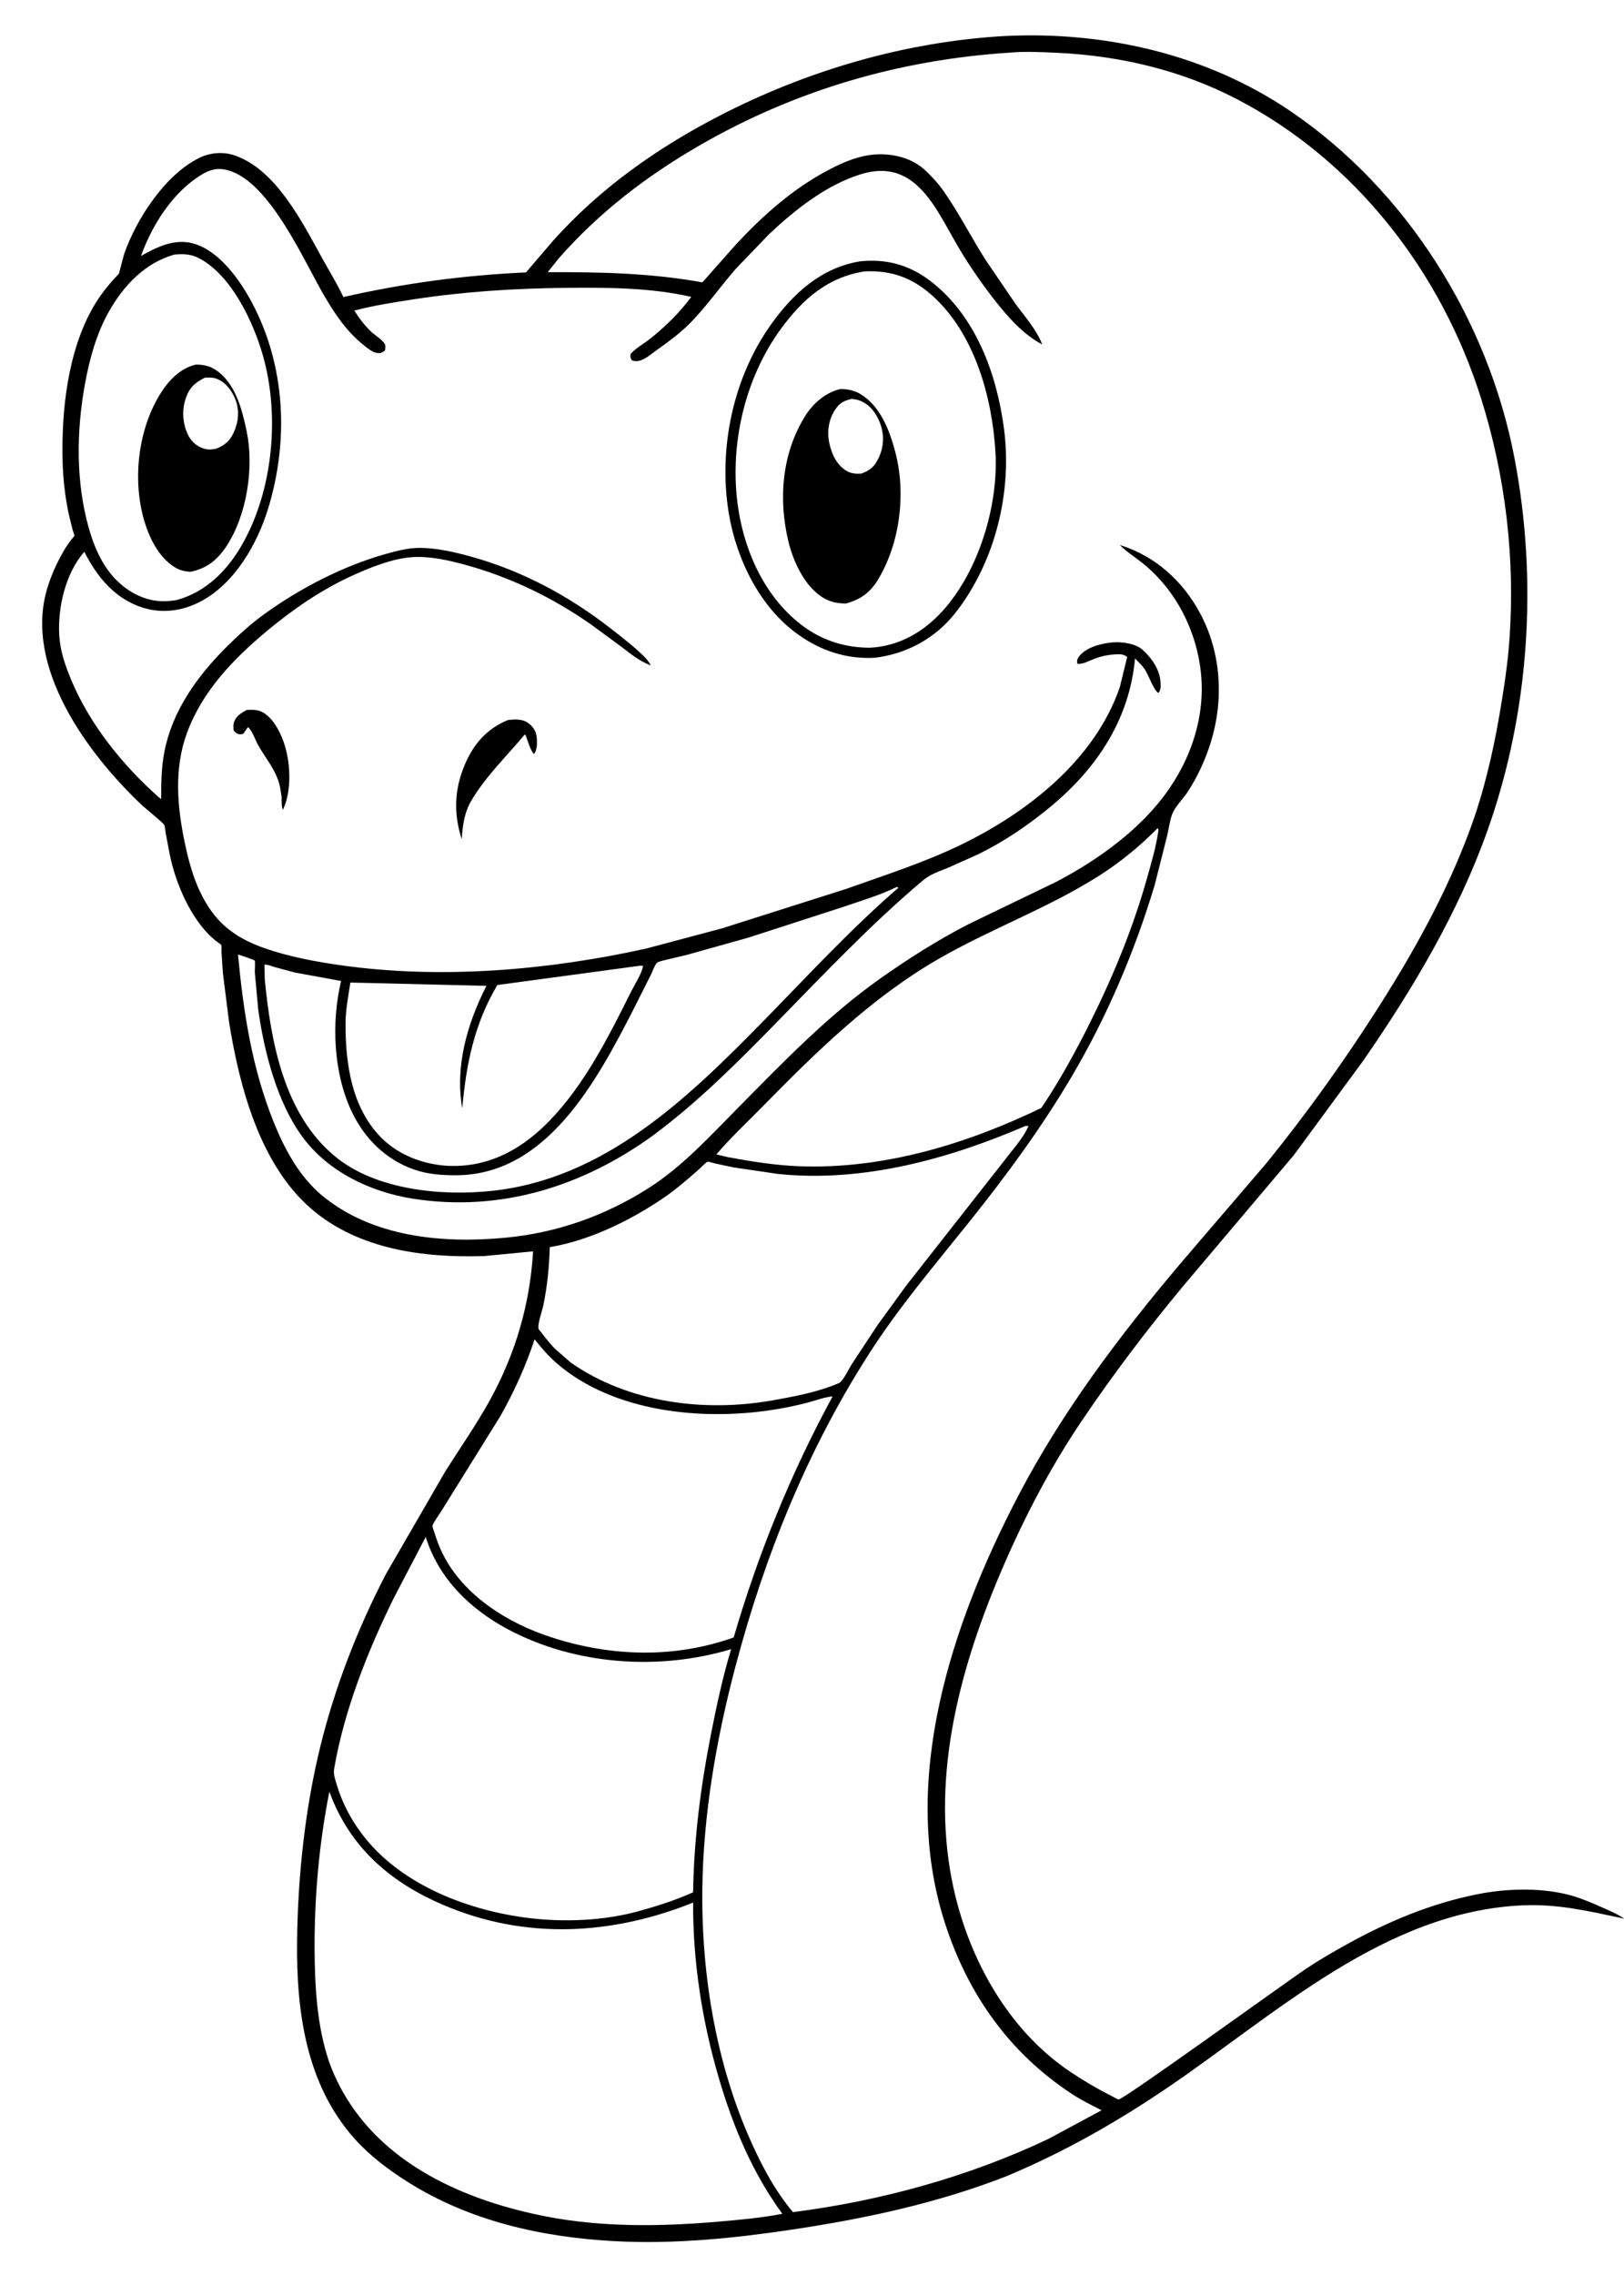
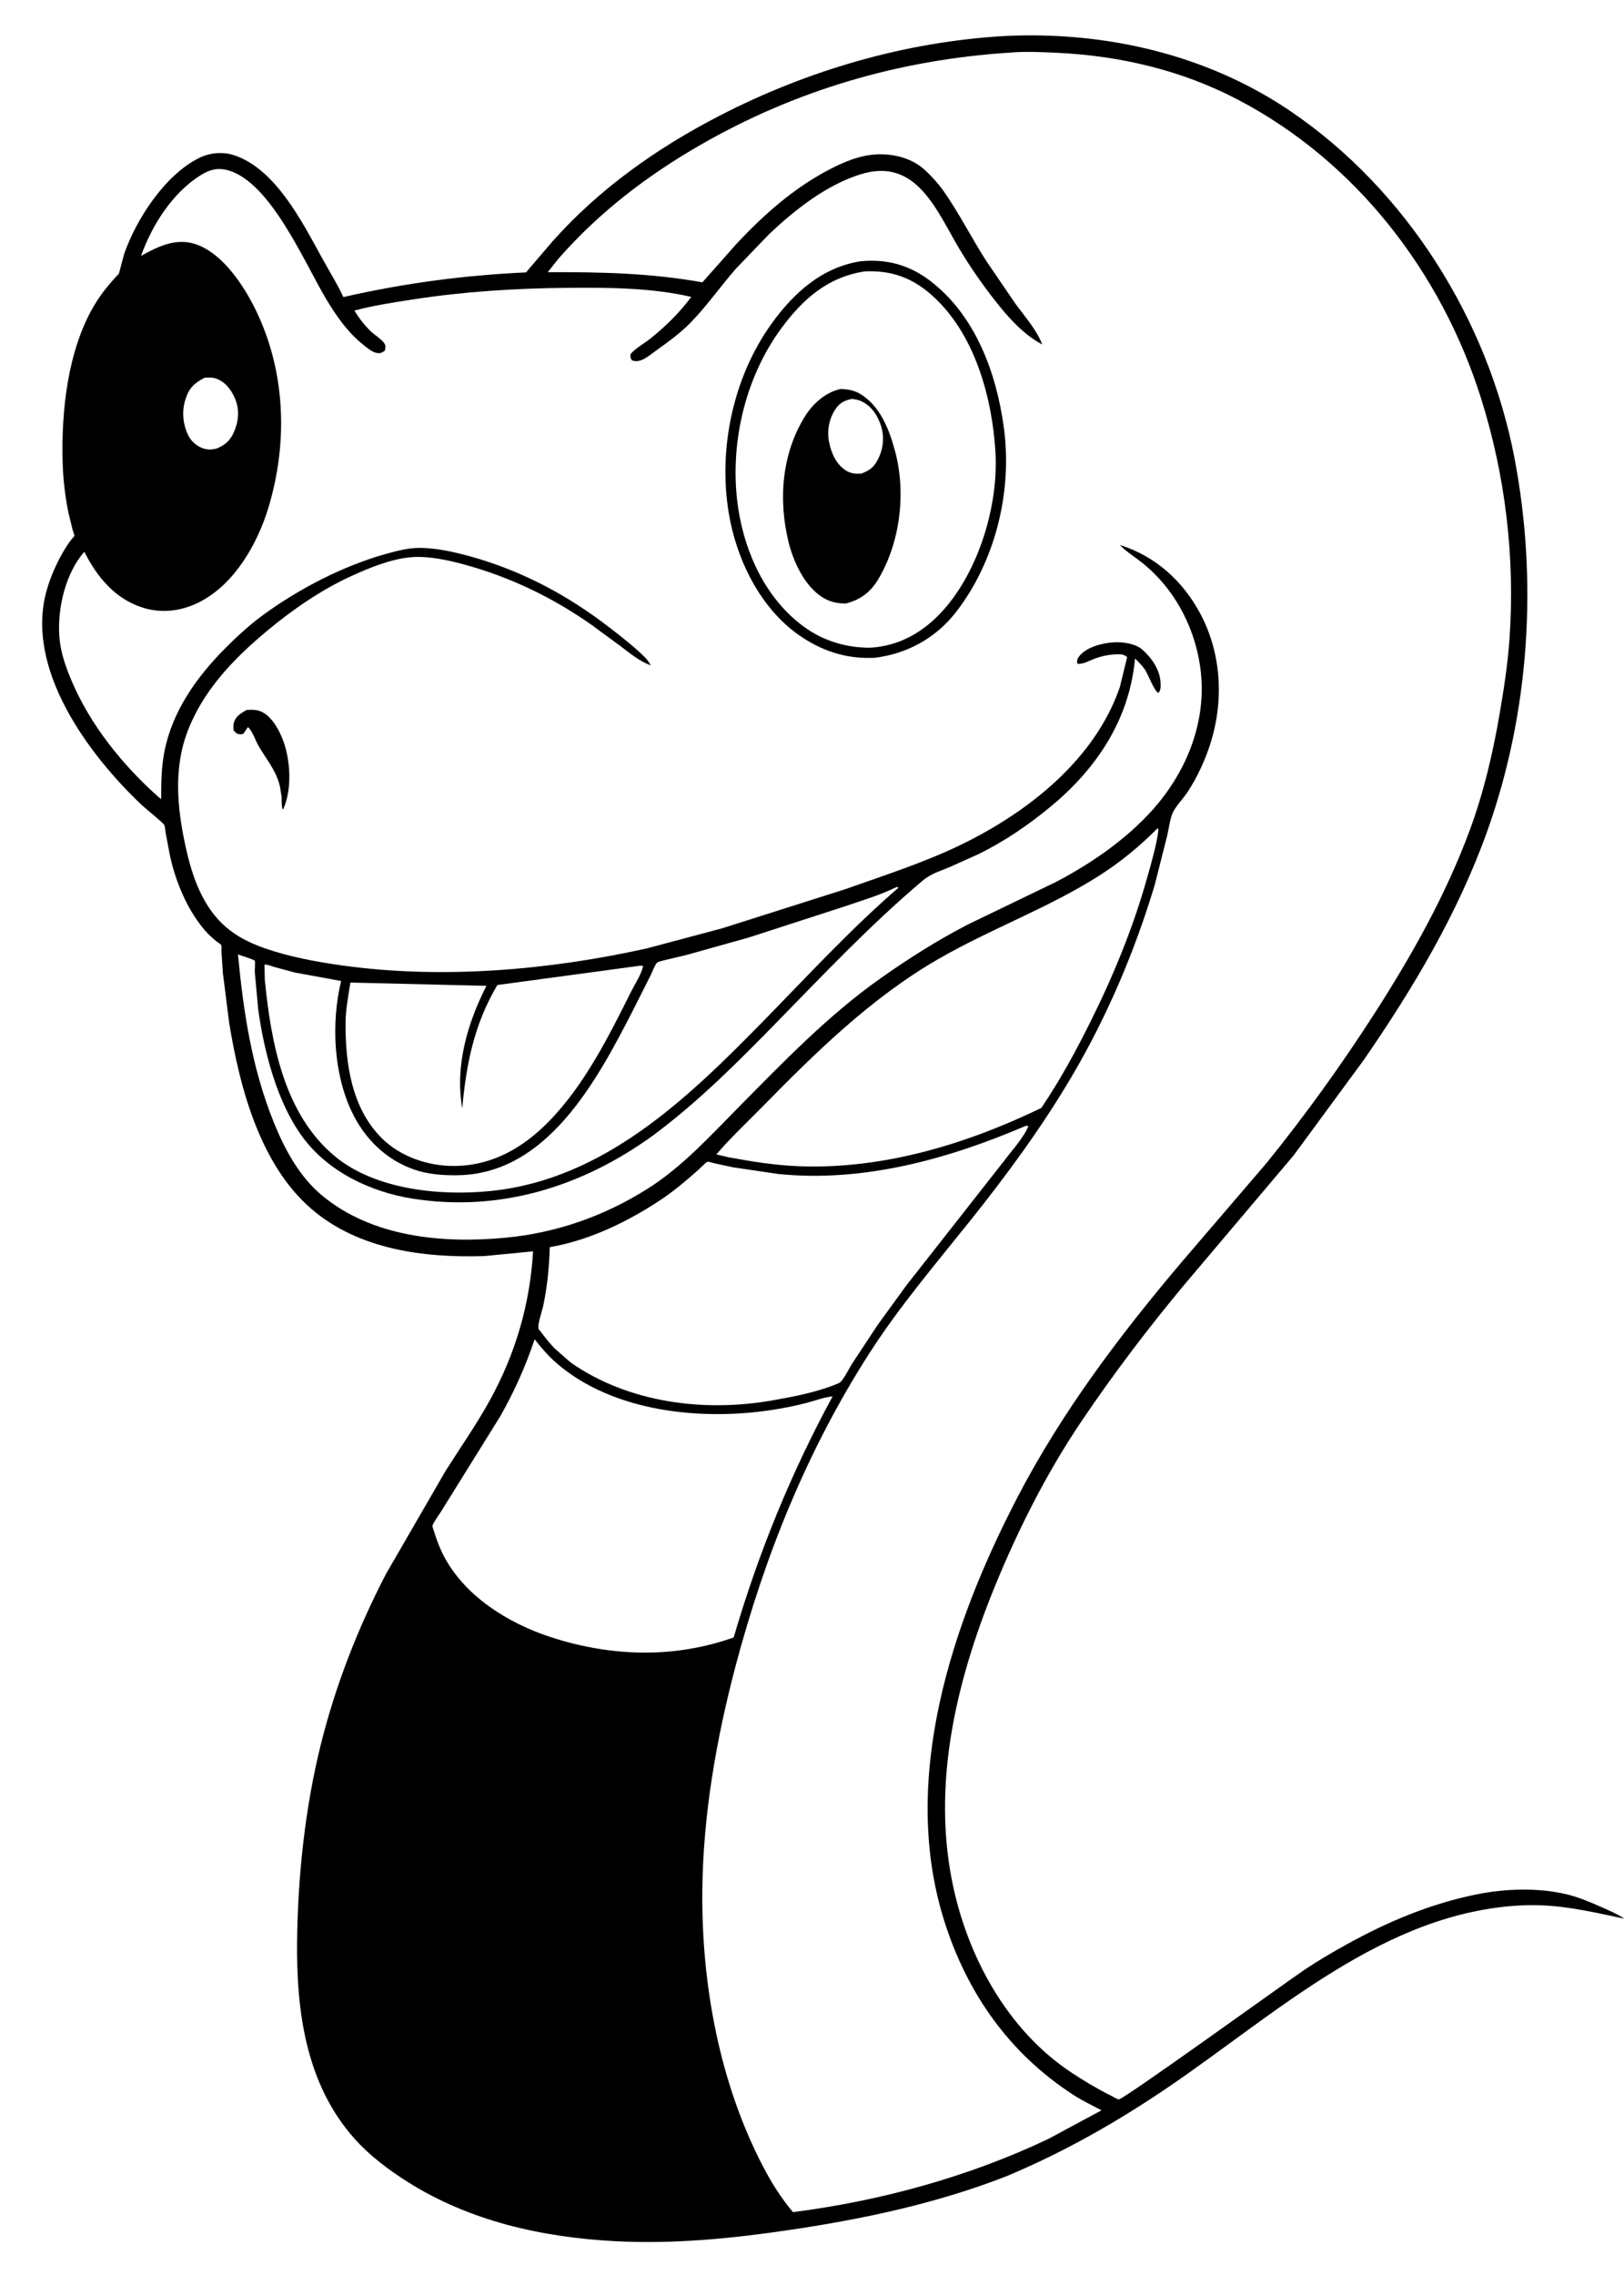
<svg xmlns="http://www.w3.org/2000/svg" version="1.1" style="display: block;" viewBox="0 0 1462 2048" width="1024" height="1434">
-   <path transform="translate(0,0)" fill="rgb(255,255,255)" d="M -0 -0 L 1462 0 L 1462 2048 L -0 2048 L -0 -0 z" />
  <path transform="translate(0,0)" fill="rgb(0,0,0)" d="M 904.526 32.422 C 994.951 27.997 1086.51 48.891 1161.96 100.135 C 1266.51 171.149 1339.84 288.29 1363.57 412.194 C 1384.77 522.925 1377.16 641.164 1339.28 747.651 C 1312.96 821.626 1272.1 890.251 1227.59 954.604 L 1164.79 1040.04 L 1065.32 1157.68 C 1032.97 1196.62 1002.33 1237.01 973.989 1278.98 C 946.165 1320.17 922.991 1364.46 903.274 1410.02 C 865.002 1498.44 837.995 1596.45 857.047 1693 C 870.255 1759.94 906.23 1826.94 964.109 1865.44 C 975.76 1873.19 987.555 1880.24 1000.09 1886.49 C 1001.29 1887.09 1006.19 1890 1007.2 1889.97 C 1012.08 1889.8 1158.17 1784.23 1174.77 1773.07 C 1186.8 1764.98 1199.64 1757.53 1212.33 1750.5 C 1249.7 1729.79 1288.21 1713.61 1330.25 1705.22 C 1355.71 1700.14 1385.52 1699.2 1410.83 1705.37 C 1421.28 1707.91 1431.39 1712.16 1441.21 1716.51 C 1448.54 1719.77 1455.82 1722.78 1462.54 1727.25 C 1431.4 1720.68 1403.18 1713.8 1370.9 1715.24 C 1246.64 1720.78 1148.51 1813.35 1050.94 1879.5 C 1004.74 1910.81 957.832 1937.41 906.367 1959 C 843.841 1983.45 778.227 1997.42 712 2007.29 C 659.804 2015.07 606.593 2020.38 553.75 2017.58 C 487.945 2014.09 422.739 1999.61 366.461 1963.95 C 349.388 1953.14 332.555 1940.45 319.052 1925.32 C 275.436 1876.43 266.633 1811.06 267.312 1747.9 C 267.938 1689.61 274.403 1628.24 288.413 1571.52 C 301.663 1517.88 321.9 1465.91 347.375 1416.91 L 400.83 1324.5 C 414.285 1303.19 428.878 1282.39 441.038 1260.3 C 463.996 1218.6 477.059 1173.97 479.83 1126.5 L 435.78 1130.75 C 381.487 1132.47 322.599 1124.93 279.991 1088.11 C 233.832 1048.22 215.549 978.66 206.158 920.825 L 200.494 876.067 L 199.231 857.107 C 199.165 855.72 199.437 851.851 198.94 850.715 C 198.645 850.042 195.324 847.92 194.582 847.328 C 190.844 844.344 187.443 841.187 184.308 837.557 C 174.594 826.311 167.175 812.887 161.677 799.124 C 157.533 788.747 154.378 778.308 152.27 767.339 L 148.927 749.627 C 148.587 747.72 148.463 744.418 147.728 742.705 C 146.879 740.725 130.482 727.604 127.561 724.842 C 79.312 679.217 21.64 601.698 41.933 531 C 45.39 518.958 50.807 506.817 57.138 495.986 C 59.273 492.333 61.574 488.903 64.181 485.57 C 64.485 485.182 66.696 482.736 66.736 482.391 C 66.846 481.455 65.513 478.189 65.187 477.039 L 61.568 462.343 C 58.409 447.143 56.577 431.231 56.164 415.713 C 54.953 370.177 60.626 316.402 83.864 276.193 C 90.355 264.962 97.972 255.741 106.851 246.367 L 111.545 228.756 C 122.53 197.027 148.748 156.882 179.5 142.016 C 189.394 137.233 201.112 136.391 211.5 140.039 C 248.462 153.019 271.989 200.023 289.726 232.149 C 296.195 243.867 303.272 255.324 309.014 267.419 C 363.719 254.95 417.383 247.794 473.459 245.228 L 497.335 217.289 C 539.596 169.854 591.164 133.411 647.387 104.364 C 726.846 63.311 815.076 37.543 904.526 32.422 z" />
  <path transform="translate(0,0)" fill="rgb(255,255,255)" d="M 575.094 869.5 C 576.426 869.306 577.525 869.4 578.861 869.5 C 577.759 876.511 571.486 885.927 568.259 892.385 C 548.067 932.792 526.407 976.155 494.738 1008.84 C 471.393 1032.94 443.295 1049.44 408.762 1049.63 C 385.02 1049.76 360.093 1041.25 343.196 1024.25 C 316.277 997.158 310.756 957.022 310.937 920.664 C 311.098 908.66 313.449 896.364 315.308 884.525 L 437.807 887.481 C 420.627 921.358 409.388 959.572 416.049 997.714 C 419.631 957.588 426.89 921.778 447.645 886.74 L 575.094 869.5 z" />
  <path transform="translate(0,0)" fill="rgb(255,255,255)" d="M 807.238 798.5 L 808.965 799.047 C 765.828 836.334 727.157 878.413 687.294 919.101 C 619.129 988.676 544.106 1061.37 442.479 1072.09 C 397.282 1076.85 338.413 1071.32 301.804 1041.29 C 255.525 1003.33 243.711 938.18 238.205 881.649 L 237.976 868.424 C 240.371 868.031 244.064 869.701 246.421 870.413 L 265.291 875.5 L 306.944 883.116 C 298.029 920.355 299.979 965.663 316.42 1000.54 C 327.889 1024.87 347.264 1044.08 372.886 1052.93 C 385.31 1057.22 398.661 1058.14 411.711 1057.98 C 492.145 1056.99 536.804 973.567 569.042 911.017 L 586.019 877.286 C 587.297 874.749 589.381 868.756 591.255 866.888 C 592.393 865.754 595.647 865.047 597.215 864.616 L 618.244 859.611 L 674.076 843.959 L 759.638 816.246 C 775.599 810.738 792.05 805.963 807.238 798.5 z" />
-   <path transform="translate(0,0)" fill="rgb(255,255,255)" d="M 156.848 229.144 C 165.85 228.405 172.271 228.713 180.345 233.189 C 208.64 248.873 227.956 289.961 236.501 319.928 C 251.835 373.706 245.807 440.812 218.028 489.851 C 204.792 513.216 185.638 532.752 159.213 540.088 C 144.898 542.676 132.593 540.95 119.891 533.87 C 97.677 521.488 86.454 499.13 79.774 475.529 C 67.962 433.798 68.546 388.078 76.273 345.734 C 80.341 323.439 86.57 300.467 97.772 280.61 C 111.028 257.115 130.265 236.668 156.848 229.144 z" />
  <path transform="translate(0,0)" fill="rgb(0,0,0)" d="M 176.245 328.207 C 182.764 328.295 188.263 329.227 193.81 332.874 C 211.624 344.588 217.608 367.99 221.778 387.653 C 228.769 420.608 222.214 463.846 203.442 492.096 C 195.371 504.241 185.789 511.778 171.435 514.702 C 166.324 514.496 161.907 513.487 157.516 510.861 C 141.095 501.045 132.02 479.72 127.827 461.841 C 119.58 426.679 125.139 384.583 144.552 353.832 C 151.902 342.189 162.392 331.286 176.245 328.207 z" />
  <path transform="translate(0,0)" fill="rgb(255,255,255)" d="M 184.166 340.019 C 188.143 339.806 191.732 339.635 195.5 341.233 C 203.705 344.715 208.806 352.022 211.924 360.071 C 215.575 369.496 214.502 380.068 210.337 389.172 C 206.854 396.785 202.257 400.923 194.489 403.899 C 190.769 404.758 187.764 405.013 184 404.025 C 178.202 402.503 172.72 398.231 169.88 392.98 C 164.568 383.156 163.262 370.698 166.609 360.025 C 169.941 349.403 174.423 345.024 184.166 340.019 z" />
  <path transform="translate(0,0)" fill="rgb(255,255,255)" d="M 1042.31 745.5 L 1043.04 747.031 C 1041.05 761.693 1036.68 776.381 1032.68 790.608 C 1020.13 835.264 1002.39 878.392 981.733 919.869 C 968.527 946.383 954.12 972.905 937.476 997.409 C 870.127 1030 795.147 1052.68 719.672 1049.89 C 698.114 1049.09 676.934 1045.7 655.757 1041.8 L 644.852 1039.23 C 657.705 1024.21 672.583 1010.34 686.448 996.197 C 734.567 947.132 784.463 898.244 844.382 863.577 C 891.409 836.369 943.111 817.767 988.991 788.691 C 1008.5 776.325 1026.08 761.929 1042.31 745.5 z" />
  <path transform="translate(0,0)" fill="rgb(255,255,255)" d="M 481.211 1205.68 C 487.386 1213.55 493.883 1221.08 501.495 1227.61 C 552.313 1271.21 631.353 1279.06 695.069 1269.26 C 705.58 1267.65 716.174 1265.5 726.463 1262.82 C 733.723 1260.94 742.127 1257.69 749.528 1257.1 C 711.854 1326.55 682.691 1398.24 660.455 1474.1 C 606.673 1493.13 550.284 1491.42 496.242 1473.94 C 457.422 1461.39 417.461 1436.67 398.593 1399.1 C 395.399 1392.74 392.875 1385.87 390.789 1379.07 C 390.407 1377.83 389.163 1374.85 389.216 1373.65 C 389.302 1371.73 395.448 1363.2 396.642 1361.21 L 450.5 1274.61 C 462.994 1252.42 473.171 1229.83 481.211 1205.68 z" />
  <path transform="translate(0,0)" fill="rgb(255,255,255)" d="M 923.541 1013.5 L 925.919 1013.69 C 921.248 1024.82 910.841 1035.83 903.614 1045.52 L 815.686 1157.53 L 790.183 1192.64 L 766.545 1228.47 C 764.399 1231.98 758.752 1243.59 755.298 1245.08 C 736.792 1253.08 715.327 1257.13 695.57 1260.63 C 633.931 1271.55 565.651 1262.88 513.738 1226.61 L 499.104 1213.78 C 494.94 1209.39 491.101 1204.68 487.476 1199.84 C 486.88 1199.04 484.977 1197.01 484.725 1196.11 C 483.652 1192.29 488.089 1179.79 488.992 1175.44 C 492.648 1157.81 494.325 1140.7 494.858 1122.72 C 530.58 1116.68 566.384 1099.26 596.278 1079.09 C 607.53 1071.49 617.924 1062.58 628.108 1053.62 C 629.279 1052.6 635.994 1045.94 636.825 1045.82 C 638.026 1045.64 641.733 1046.93 643.075 1047.23 L 659.95 1050.87 L 700.451 1056.83 C 777.035 1064.71 853.792 1043.42 923.541 1013.5 z" />
-   <path transform="translate(0,0)" fill="rgb(255,255,255)" d="M 383.139 1383.61 C 394.825 1420.98 422.979 1448.47 456.981 1466.64 C 517.371 1498.92 593.185 1504.25 658.191 1484.6 C 650.405 1510.37 644.832 1536.6 639.657 1563 C 630.595 1609.22 624.658 1656.37 623.921 1703.51 C 609.074 1710.09 594.529 1715.01 578.877 1719.34 C 544.932 1729.49 505.66 1730.91 470.755 1725.98 C 417.189 1718.4 358.694 1695.16 325.354 1650.5 C 315.258 1636.98 308.059 1623.05 303.086 1606.87 C 301.71 1602.39 299.861 1597.13 300.667 1592.42 C 309.67 1539.77 330.729 1486.71 354.183 1439 L 383.139 1383.61 z" />
-   <path transform="translate(0,0)" fill="rgb(255,255,255)" d="M 296.34 1613.09 C 297.312 1614.9 297.88 1616.96 298.656 1618.86 C 317.751 1665.74 353.448 1695.47 399.182 1714.98 C 472.977 1746.45 550.598 1742.15 623.94 1712.75 C 623.681 1765.91 632.145 1820.04 647.168 1870.98 C 660.081 1914.75 677.249 1955.89 704.274 1992.9 C 685.435 1996.64 665.823 1998.33 646.705 1999.98 C 595.172 2004.44 541.645 2005.2 490.69 1995.16 C 424.105 1982.05 354.765 1953.19 315.668 1894.79 C 306.436 1881 298.58 1865.04 293.88 1849.08 C 285.072 1819.17 283.302 1787.38 283.087 1756.36 C 282.757 1708.68 287.057 1659.9 296.34 1613.09 z" />
  <path transform="translate(0,0)" fill="rgb(255,255,255)" d="M 908.588 47.422 C 922.53 46.13 937.786 46.871 951.781 47.532 C 1008.33 50.201 1063.59 63.172 1113.93 89.396 C 1220.43 144.876 1297.74 244.855 1333.56 358.783 C 1355.47 428.482 1364.21 502.142 1359.12 575.036 C 1357.54 597.804 1354.03 620.368 1350.18 642.846 C 1344.18 677.929 1335.79 713.705 1323.42 747.131 C 1301.89 805.334 1271.56 859.351 1238.12 911.453 C 1208.1 958.231 1175.41 1003.7 1140.41 1046.9 L 1063.75 1136.32 C 1008.11 1202.05 956.121 1270.92 916.233 1347.51 C 856.83 1461.57 809.596 1602.52 850.454 1730.38 C 871.059 1794.86 908.616 1848.24 965.768 1885.5 C 973.993 1890.86 983.019 1895.22 991.724 1899.75 L 943.974 1925.45 C 872.21 1959.6 792.619 1981.35 713.829 1991.42 C 703.354 1978.91 694.811 1965.41 687.246 1950.97 C 647.642 1875.37 631.337 1786.15 632.234 1701.38 C 632.949 1633.85 644.862 1565.33 662.093 1500.15 C 688.366 1400.77 726.591 1305.78 782.135 1219.07 C 809.495 1176.35 842.155 1138.08 873.736 1098.58 C 906.41 1057.72 937.853 1014.85 964.478 969.78 C 996.534 915.516 1021.54 856.881 1039.64 796.572 L 1050.92 752.031 C 1052.33 745.926 1053.09 739.088 1055.24 733.246 C 1057.82 726.271 1064.77 719.69 1068.95 713.389 C 1077.87 699.941 1085.29 683.824 1090.08 668.411 C 1101.97 630.073 1099.63 588.054 1080.68 552.438 C 1065.16 523.252 1040.08 500.367 1008.21 490.652 C 1014.39 496.965 1022.09 501.598 1028.94 507.136 C 1058.91 531.352 1077.49 568.133 1081.29 606.271 C 1085.52 648.592 1069.92 689.995 1043.3 722.507 C 1019.01 752.169 984.932 775.985 951.172 793.736 L 871.93 831.975 C 844.467 846.115 818.479 862.578 793.238 880.344 C 745.573 913.894 705.416 955.832 664.57 997.086 C 638.853 1023.06 614.003 1050.56 582.848 1070.2 C 543.92 1094.74 501.174 1109.79 455.241 1114.2 C 398.487 1119.65 334.954 1113.84 289.575 1076.04 C 269.325 1059.18 256.041 1034.46 246.336 1010.39 C 226.655 961.583 218.998 911.302 214.086 859.217 C 216.058 859.946 228.626 863.904 229.188 864.801 C 229.733 865.673 229.16 873.671 229.237 875.248 L 232.271 908.424 C 237.468 946.34 249.206 992.314 272.177 1023.5 C 295.379 1055 333.576 1073.11 371.588 1079.09 C 450.374 1091.49 524.934 1067.99 588.503 1021.68 C 628.834 991.653 664.253 956.063 699.324 920.212 C 742.008 876.577 783.777 832.371 830.453 792.923 C 837.588 786.893 845.359 784.51 853.855 781.049 L 881 768.883 C 904.534 757.309 926.593 742.234 946.714 725.471 C 987.974 691.095 1016.97 647.11 1021.89 592.749 C 1024.87 595.886 1028.18 598.933 1030.65 602.5 C 1033.87 607.136 1038.98 622.141 1043 623.806 C 1045.24 620.777 1045.04 618.34 1044.89 614.658 C 1044.42 603.024 1036.99 592.377 1028.57 584.891 C 1022.15 579.189 1010.32 577.693 1002.09 578.288 C 991.94 579.023 977.676 582.59 971.277 591.227 C 969.807 593.211 969.425 595.142 969.93 597.5 C 975.136 598.256 980.898 594.644 985.903 592.821 C 991.472 590.794 997.021 589.514 1002.95 589.176 C 1007.34 588.926 1011.32 588.409 1014.81 591.5 L 1008.17 618.705 C 985.681 683.914 925.65 730.983 865.843 760.122 C 832.659 776.289 796.013 788.053 761.269 800.374 L 650.126 835.678 L 582 853.845 C 493.51 873.453 397.555 881.683 307.5 869.064 C 284.287 865.811 259.717 861.254 237.566 853.434 C 210.092 843.736 192.742 829.635 180.07 803.104 C 173.369 789.074 169.358 773.794 166.162 758.642 C 159.291 726.058 156.402 691.756 168.132 659.859 C 181.978 622.208 209.865 593.265 240.081 568.073 C 263.01 548.957 288.93 531.027 316.167 518.586 C 332.649 511.057 352.344 502.985 370.512 501.585 C 386.197 500.377 403.887 504.357 418.978 508.518 C 459.726 519.753 497.228 537.864 531.877 562.07 L 559.34 582.243 C 568.042 588.868 575.433 595.112 585.846 598.99 C 584.358 596.372 582.633 593.825 580.5 591.686 C 571.313 582.472 560.218 573.937 549.968 565.948 C 512.241 536.543 470.493 514.07 424.346 501.185 C 409.596 497.066 393.061 493.269 377.71 493.225 C 367.513 493.196 357.239 495.894 347.476 498.611 C 308.817 509.37 269.617 529.743 237.266 553.204 C 225.108 562.021 213.532 572.618 202.939 583.249 C 177.047 609.233 154.94 640.059 147.821 676.713 C 145.049 690.985 144.903 704.987 144.919 719.454 L 142.355 717.349 C 110.054 688.632 80.673 652.178 63.932 612.111 C 58.475 599.051 54.023 586.285 53.145 572 C 51.616 547.155 58.753 515.976 75.724 496.726 L 76.091 497.454 C 87.42 519.748 103.638 539.236 128.26 547.003 C 145.813 552.54 163.974 550.067 180.129 541.626 C 210.958 525.518 231.341 490.107 241.259 457.731 C 259.976 396.631 256.914 329.325 226.676 272.449 C 215.898 252.176 197.447 226.015 174.287 219.314 C 157.246 214.384 141.212 222.248 126.742 230.416 C 136.626 202.783 155.063 173.529 180.508 157.705 C 188.538 152.711 195.503 150.743 204.822 153.227 C 243.409 163.512 274.381 237.373 293.289 268.851 C 302.746 284.596 312.645 299.009 327.194 310.617 C 330.387 313.164 334.861 317.006 339 317.701 C 342.672 318.318 343.687 317.566 346.453 315.5 C 346.697 313.36 347.31 311.466 346.148 309.486 C 343.932 305.71 337.199 301.647 333.88 298.458 C 328.027 292.833 323.153 286.522 318.904 279.612 C 336.043 275.022 353.986 272.288 371.5 269.574 C 417.433 262.455 463.87 259.572 510.312 259.124 C 547.087 258.769 586.284 258.967 622.26 267.272 C 612.217 281.012 598.853 294.108 585.583 304.691 C 579.796 309.307 572.742 313.015 567.78 318.5 C 567.246 321.468 567.304 321.62 568.717 324.292 C 576.253 327.609 584.147 320.192 590.237 315.85 C 600.853 308.282 611.929 300.286 621.115 290.991 C 635.995 275.936 648.609 257.686 662.66 241.693 L 692.39 210.766 C 715.605 188.853 743.702 166.62 774.681 156.929 C 825.068 141.168 843.028 189.441 863.753 224.112 C 873.342 240.154 884.008 255.534 895.538 270.242 C 907.372 285.338 921.168 301.055 938.313 310.108 C 933.387 296.857 922.062 284.329 913.81 272.875 L 887.992 235 C 874.677 214.292 863.514 191.966 849.373 171.831 C 844.683 165.153 838.865 158.826 832.885 153.261 C 821.413 142.586 805.241 138.372 789.889 138.962 C 774.418 139.558 760.281 145.501 746.734 152.55 C 714.325 169.412 687.311 193.462 662.523 220.034 L 632.31 254.17 C 585.574 245.796 540.322 244.816 493.013 245.045 L 502.853 232.686 C 539.375 191.108 582.194 158.318 630.025 130.743 C 715.998 81.177 809.69 53.812 908.588 47.422 z" />
  <path transform="translate(0,0)" fill="rgb(0,0,0)" d="M 221.873 639.12 C 226.612 638.914 230.933 638.651 235.353 640.746 C 244.876 645.26 251.447 657.617 254.905 667.083 C 261.488 685.108 262.881 711.224 254.62 728.89 C 253.115 727.14 253.477 719.735 253.357 717.103 L 251.851 707.96 C 248.669 693.646 239.279 683.242 232.269 670.883 C 230 666.884 226.625 656.923 222.968 654.619 L 219.003 660.5 C 218.206 660.739 217.349 661.047 216.5 661.027 C 213.047 660.947 212.306 659.876 210.126 657.5 C 209.994 655.167 209.732 652.489 210.46 650.238 C 212.296 644.557 217.03 641.861 221.873 639.12 z" />
-   <path transform="translate(0,0)" fill="rgb(0,0,0)" d="M 457.328 648.152 C 463.323 647.514 470.151 647.122 475.281 650.773 C 479.166 653.539 482.304 657.653 482.93 662.455 C 483.545 667.174 483.859 674.783 480.753 678.71 C 477.546 676.544 474.648 665.424 472.89 661.368 L 472.111 661.513 C 455.358 681.532 435.252 700.751 422.612 723.616 C 417.526 733.981 416.327 744.158 415.572 755.444 C 408.155 732.56 408.858 710.874 418.278 688.5 C 426.159 669.78 438.343 655.794 457.328 648.152 z" />
  <path transform="translate(0,0)" fill="rgb(0,0,0)" d="M 774.288 235.266 C 797.718 232.834 818.428 238.374 837.198 252.656 C 878.294 283.926 897.217 335.96 903.851 385.596 C 911.469 442.597 896.081 505.467 860.562 551.171 C 842.538 574.363 816.641 588.578 787.652 592.139 C 762.247 593.509 739.512 586.086 718.807 571.449 C 684.061 546.888 662.928 503.342 656.092 462.24 C 646.388 403.888 659.915 339.599 694.607 291.358 C 714.414 263.814 739.595 240.913 774.288 235.266 z" />
  <path transform="translate(0,0)" fill="rgb(255,255,255)" d="M 778.532 244.311 C 802.234 243.234 820.975 249.838 838.885 265.729 C 877.302 299.814 893.204 357.274 896.186 406.838 C 899.062 454.631 881.35 513.298 849.31 549.208 C 831.897 568.726 809.758 581.655 783.292 583.097 C 761.835 583.126 741.528 577.079 724.083 564.464 C 690.139 539.917 670.998 499.061 664.704 458.521 C 656.057 402.818 669.783 341.113 703.37 295.542 C 722.766 269.225 745.158 249.417 778.532 244.311 z" />
  <path transform="translate(0,0)" fill="rgb(0,0,0)" d="M 756.681 350.197 C 762.337 350.209 768.529 351.306 773.5 354.108 C 792.358 364.737 800.909 387.389 806.088 407.245 C 815.797 444.469 810.295 488.861 790.416 521.871 C 783.526 533.314 774.302 540.052 761.378 543.298 C 753.738 543.195 747.594 542.058 740.944 538.043 C 724.574 528.156 714.172 505.699 709.802 487.656 C 700.587 449.606 703.753 408.153 724.924 374.416 C 732.073 363.024 743.419 353.122 756.681 350.197 z" />
  <path transform="translate(0,0)" fill="rgb(255,255,255)" d="M 766.874 359.116 C 769.37 359.442 772.023 359.775 774.363 360.741 C 783.341 364.445 789.006 372.191 792.326 381.035 C 796.203 391.365 795.773 401.985 791.137 411.963 C 787.393 420.022 783.624 423.317 775.314 426.373 C 770.757 426.636 766.27 426.355 762.26 423.994 C 752.982 418.53 748.415 408.177 746.412 398.041 C 744.399 387.85 746.221 377.133 752.028 368.5 C 755.953 362.664 760.105 360.507 766.874 359.116 z" />
</svg>